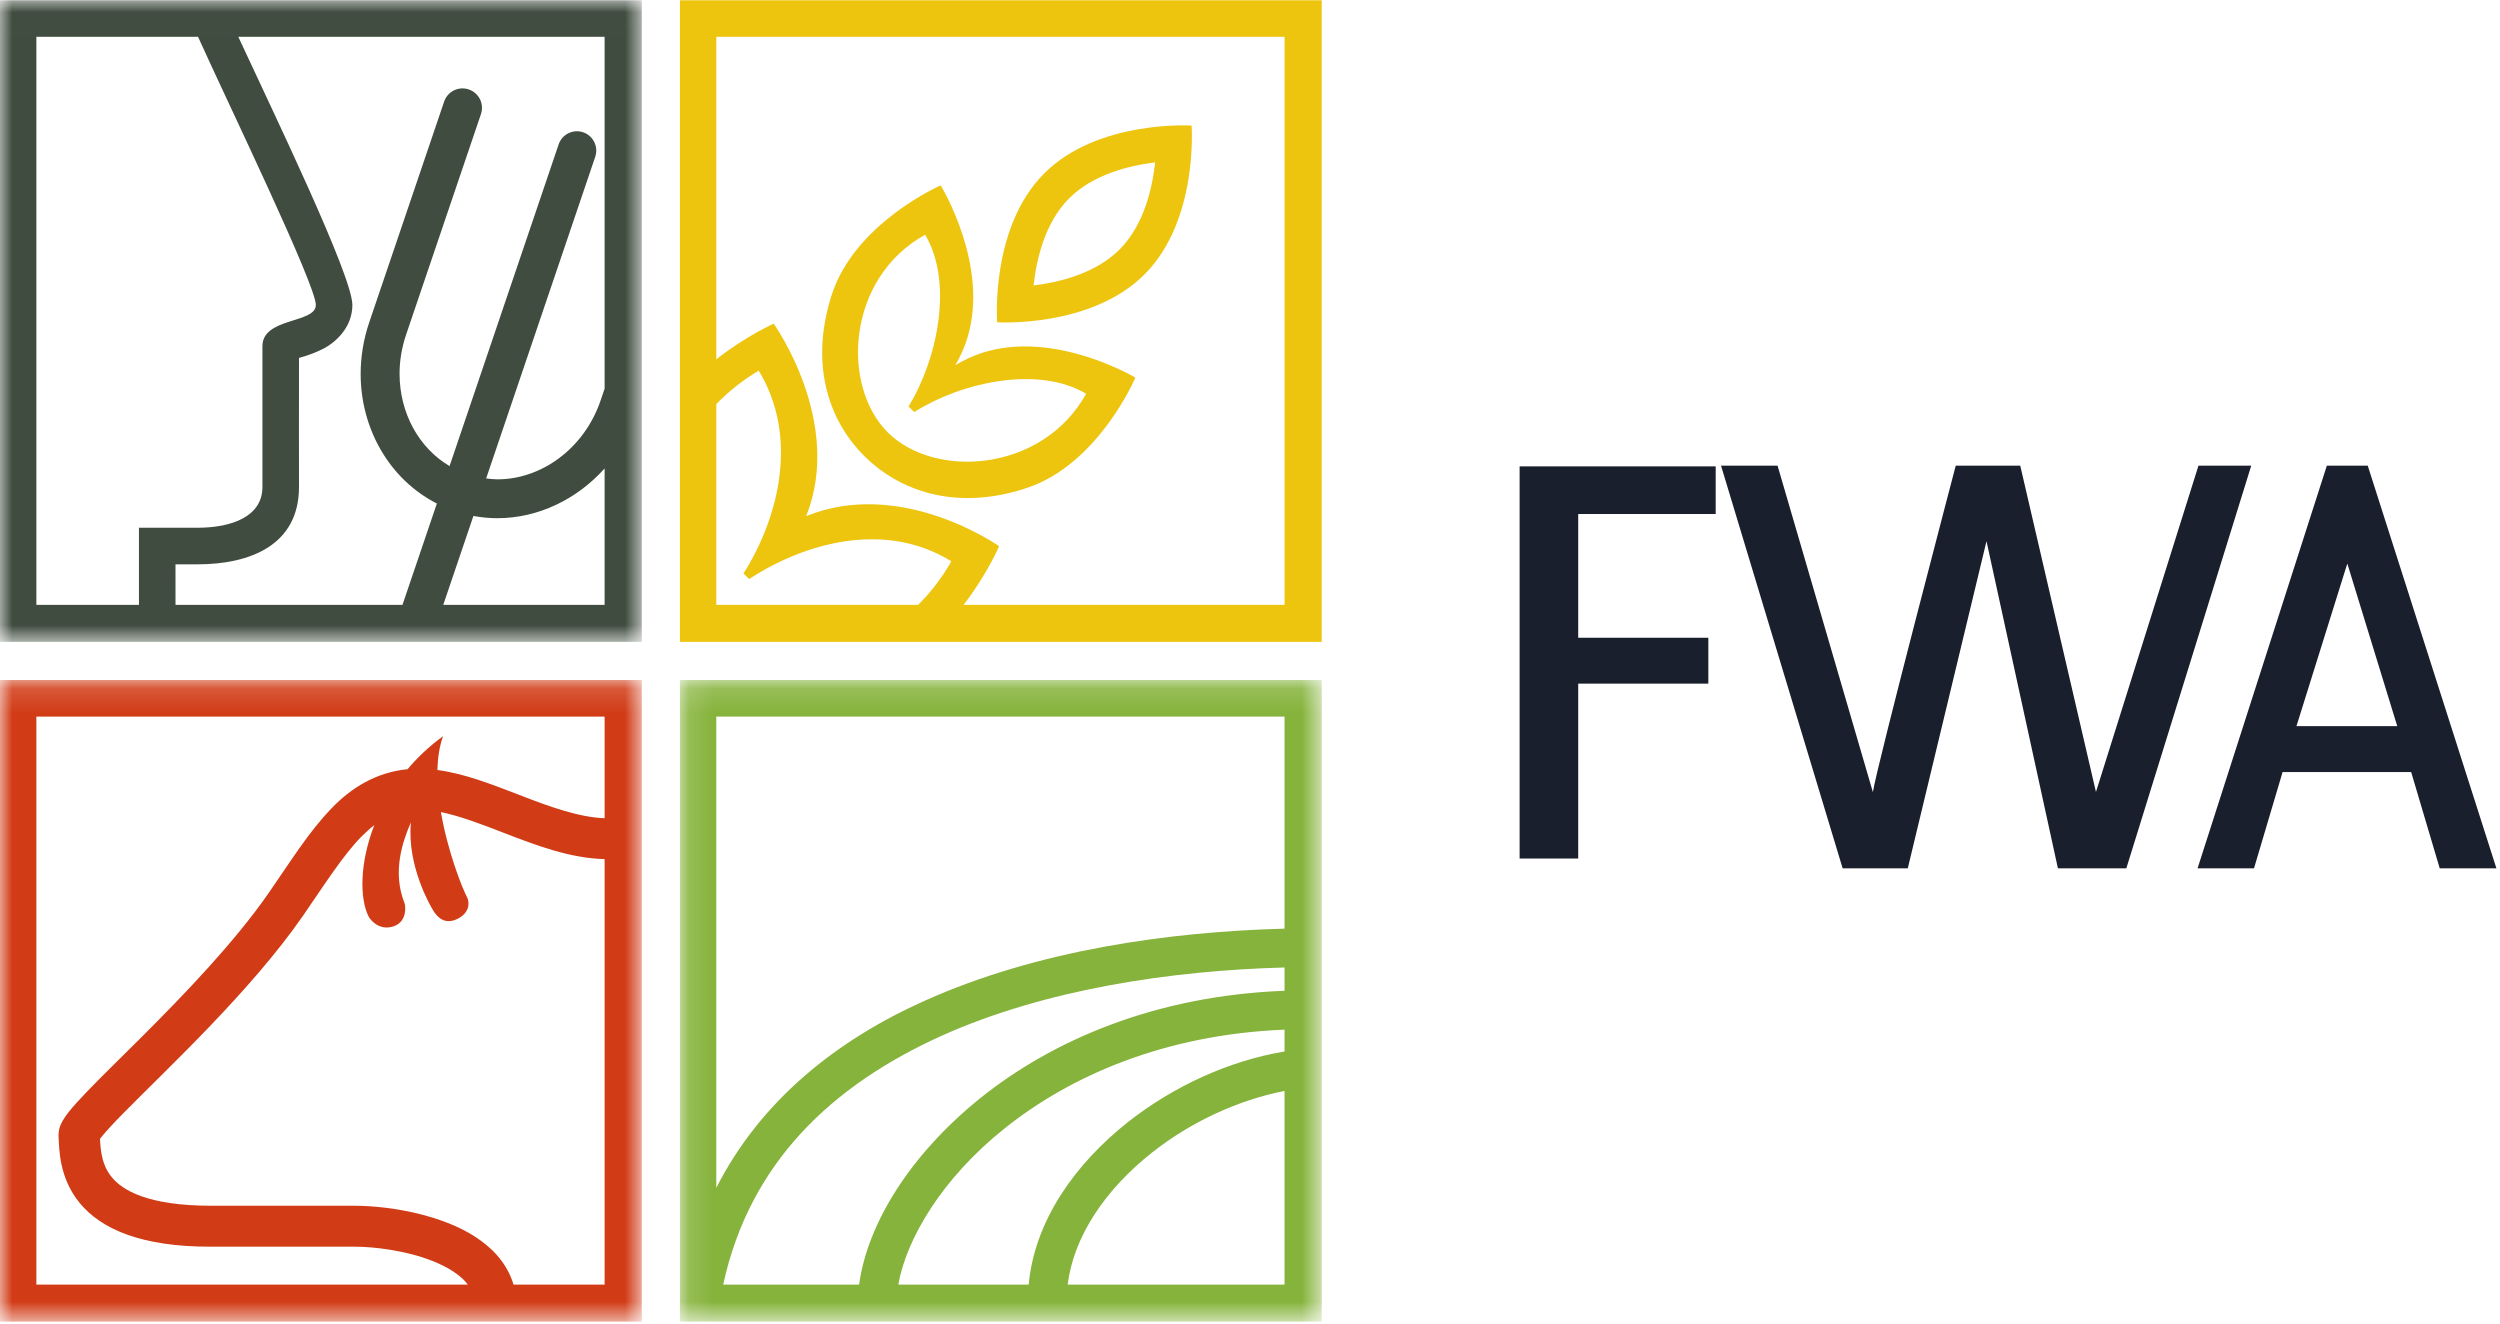
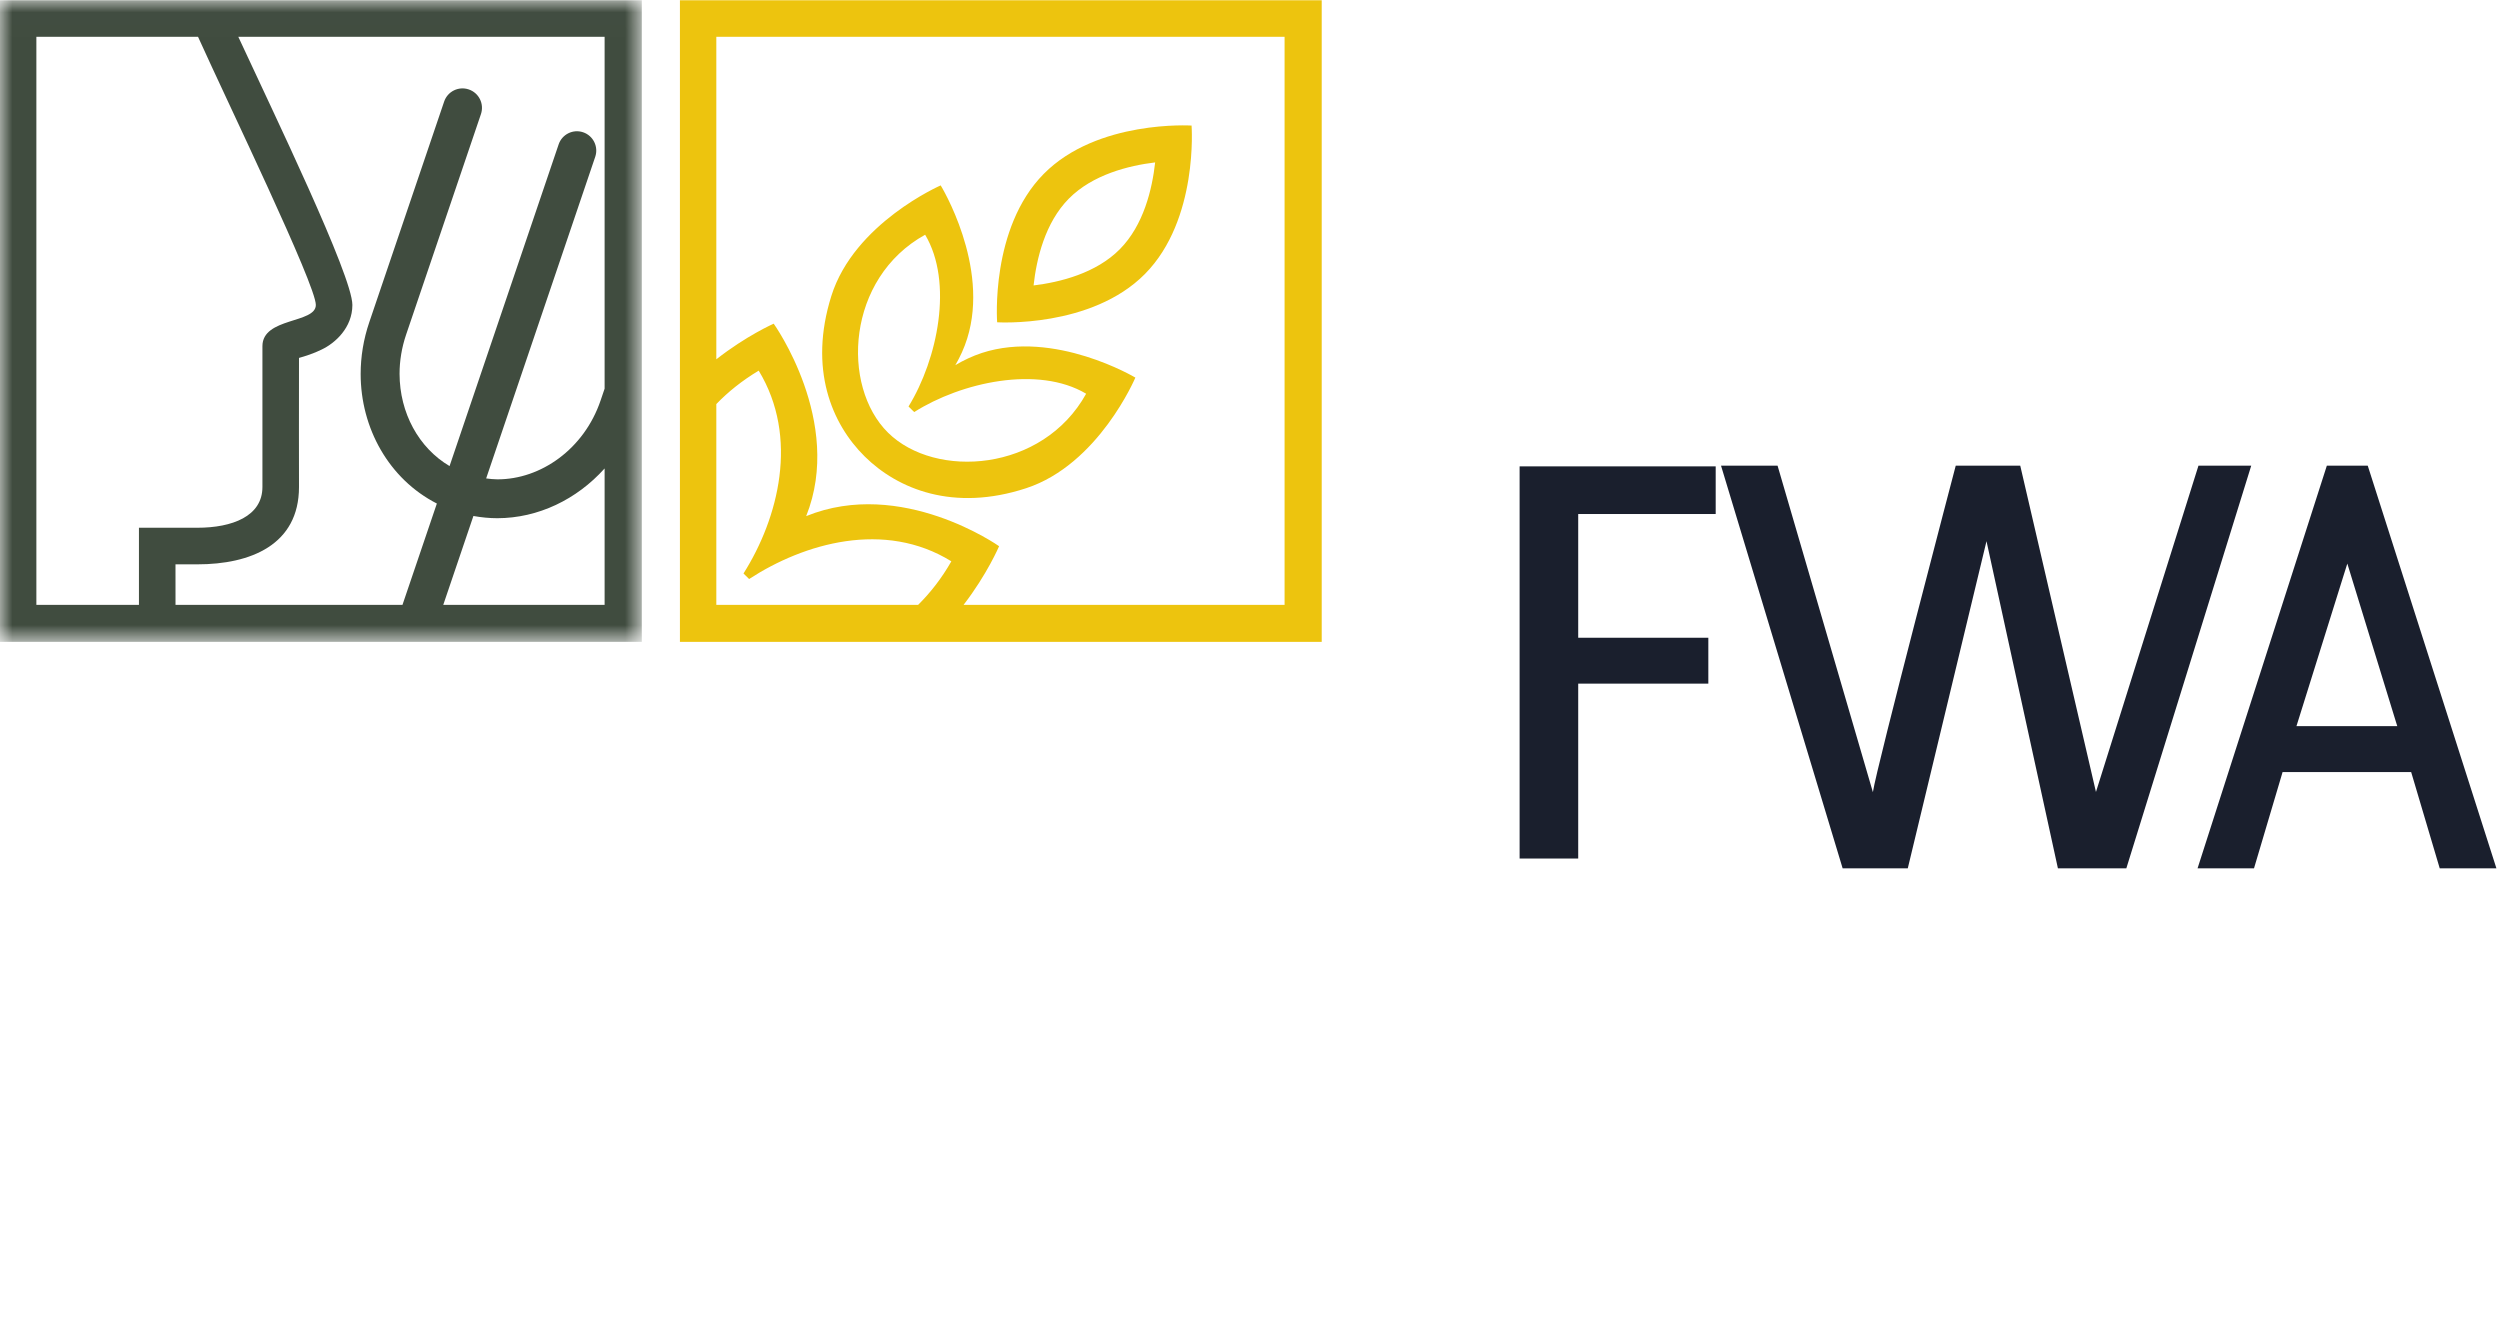
<svg xmlns="http://www.w3.org/2000/svg" xmlns:xlink="http://www.w3.org/1999/xlink" width="102px" height="54px" viewBox="0 0 102 54" version="1.1">
  <title>logo</title>
  <desc>Created with Sketch.</desc>
  <defs>
-     <polygon id="path-1" points="0.132 0.145 26.318 0.145 26.318 26.322 0.132 26.322" />
    <polygon id="path-3" points="7.66917293e-05 0.01 26.186 0.01 26.186 26.187 7.66917293e-05 26.187" />
    <polygon id="path-5" points="0 0.145 26.186 0.145 26.186 26.322 0 26.322" />
  </defs>
  <g id="Symbols" stroke="none" stroke-width="1" fill="none" fill-rule="evenodd">
    <g id="Layout-/-Header" transform="translate(-150, -71)">
      <g id="logo" transform="translate(150, 71)">
        <g id="Group-2" transform="translate(62, 19)" fill="#1A1F2D">
          <polygon id="Fill-1" points="2.391 16.028 0 16.028 0 0.028 8 0.028 8 1.972 2.391 1.972 2.391 7.02 7.7 7.02 7.7 8.892 2.391 8.892" />
          <path d="M24.754,16.429 L21.963,16.429 L19.049,3.08 C19.049,3.08 16.132,15.2 15.837,16.429 L13.18,16.429 L8.218,5.11104916e-05 L10.525,5.11104916e-05 L14.414,13.32 C14.56,12.308 17.794,5.11104916e-05 17.794,5.11104916e-05 L20.426,5.11104916e-05 L23.515,13.312 L27.697,5.11104916e-05 L29.85,5.11104916e-05 L24.754,16.429 Z" id="Fill-2" />
          <path d="M33.771,3.994 L33.634,4.429 L31.752,10.445 L31.695,10.627 L31.887,10.627 L35.618,10.627 L35.809,10.627 L35.752,10.445 L33.904,4.429 L33.771,3.994 Z M39.854,16.429 L37.541,16.429 L36.405,12.6 L36.375,12.499 L36.269,12.499 L31.235,12.499 L31.129,12.499 L31.1,12.6 L29.963,16.429 L27.66,16.429 L32.935,6.57252031e-14 L34.604,6.57252031e-14 L39.854,16.429 Z" id="Fill-4" />
        </g>
        <g id="Group-17">
          <g id="Group">
            <g id="Group-8" transform="translate(27.609, 27.6)">
              <mask id="mask-2" fill="white">
                <use xlink:href="#path-1" />
              </mask>
              <g id="Clip-7" />
-               <path d="M15.955,24.813 C16.185,22.85 17.506,20.91 19.401,19.419 C20.977,18.171 22.925,17.275 24.8,16.911 L24.8,24.813 L15.955,24.813 Z M24.8,1.636 L24.8,10.289 C20.069,10.413 14.711,11.173 10.144,13.22 C6.549,14.822 3.427,17.293 1.616,20.864 L1.616,1.636 L24.8,1.636 Z M24.8,12.824 C19.53,13.022 15.326,14.843 12.378,17.211 C9.495,19.537 7.779,22.348 7.442,24.813 L1.897,24.813 C2.986,19.796 6.382,16.663 10.794,14.666 C15.054,12.75 20.219,11.996 24.8,11.873 L24.8,12.824 Z M24.8,15.301 C22.543,15.676 20.279,16.713 18.42,18.174 C16.255,19.885 14.602,22.205 14.361,24.813 L9.042,24.813 C9.37,22.944 10.827,20.474 13.371,18.446 C16.049,16.3 19.893,14.609 24.8,14.41 L24.8,15.301 Z M0.132,26.322 L26.318,26.322 L26.318,0.145 L0.132,0.145 L0.132,26.322 Z" id="Fill-6" fill="#85B33B" mask="url(#mask-2)" />
            </g>
            <g id="Group-11">
              <mask id="mask-4" fill="white">
                <use xlink:href="#path-3" />
              </mask>
              <g id="Clip-10" />
              <path d="M18.085,24.678 L19.315,21.052 C19.641,21.111 19.968,21.143 20.294,21.143 C21.956,21.14 23.533,20.378 24.668,19.113 L24.668,24.678 L18.085,24.678 Z M1.484,1.502 L8.08,1.502 C9.303,4.216 12.886,11.613 12.886,12.442 C12.886,13.205 10.707,12.942 10.707,14.123 L10.707,19.87 C10.707,21.064 9.475,21.532 8.053,21.532 L5.669,21.532 L5.669,24.678 L1.484,24.678 L1.484,1.502 Z M24.668,15.858 L24.505,16.337 C23.832,18.323 22.062,19.561 20.294,19.557 C20.14,19.557 19.986,19.539 19.835,19.52 L24.286,6.396 C24.425,5.984 24.204,5.537 23.792,5.397 C23.38,5.257 22.933,5.479 22.793,5.89 L18.342,19.016 C17.084,18.272 16.306,16.848 16.302,15.254 C16.302,14.727 16.388,14.186 16.571,13.648 L19.623,4.654 C19.763,4.239 19.541,3.79 19.126,3.649 C18.711,3.508 18.261,3.73 18.121,4.145 L15.069,13.139 C14.83,13.84 14.715,14.555 14.715,15.254 C14.713,17.468 15.87,19.547 17.824,20.544 L16.421,24.678 L7.161,24.678 L7.16,23.025 L8.053,23.025 C10.221,23.025 12.199,22.23 12.199,19.87 C12.199,19.603 12.193,16.006 12.199,14.603 C12.454,14.531 12.8,14.423 13.126,14.26 C13.675,14 14.377,13.369 14.377,12.442 C14.377,11.248 11.151,4.589 9.723,1.502 L24.668,1.502 L24.668,15.858 Z M7.66917293e-05,26.187 L26.186,26.187 L26.186,0.01 L7.66917293e-05,0.01 L7.66917293e-05,26.187 Z" id="Fill-9" fill="#404C3F" mask="url(#mask-4)" />
            </g>
            <path d="M43.608,8.105 C44.58,7.122 46.049,6.757 47.13,6.626 C47.011,7.708 46.664,9.182 45.692,10.165 C44.721,11.149 43.251,11.514 42.17,11.646 C42.289,10.564 42.635,9.09 43.608,8.105 L43.608,8.105 Z M46.716,11.176 C48.906,8.959 48.616,5.123 48.616,5.123 C48.616,5.123 44.773,4.879 42.584,7.095 C40.393,9.312 40.684,13.149 40.684,13.149 C40.684,13.149 44.526,13.392 46.716,11.176 L46.716,11.176 Z M37.746,9.577 C38.902,11.518 38.258,14.648 37.068,16.585 L37.3,16.812 C39.222,15.595 42.355,14.899 44.315,16.064 C42.541,19.264 38.16,19.556 36.231,17.652 C34.306,15.75 34.536,11.349 37.746,9.577 L37.746,9.577 Z M41.864,19.92 C44.826,18.952 46.323,15.406 46.323,15.406 C46.323,15.406 43.019,13.434 40.058,14.401 C39.673,14.528 39.313,14.699 38.977,14.899 C39.174,14.561 39.34,14.2 39.461,13.813 C40.395,10.841 38.38,7.564 38.38,7.564 C38.38,7.564 34.851,9.102 33.919,12.075 C32.986,15.048 33.93,17.291 35.281,18.625 C36.631,19.959 38.903,20.889 41.864,19.92 L41.864,19.92 Z M52.411,24.678 L39.314,24.678 C40.276,23.432 40.763,22.285 40.763,22.285 C40.763,22.285 36.783,19.472 32.892,21.058 C34.432,17.211 31.567,13.206 31.567,13.206 C31.567,13.206 30.448,13.699 29.226,14.66 L29.226,1.502 L52.411,1.502 L52.411,24.678 Z M37.46,24.678 L29.226,24.678 L29.226,16.486 C29.702,15.992 30.272,15.532 30.955,15.122 C32.609,17.844 31.763,21.138 30.335,23.398 L30.564,23.624 C32.807,22.162 36.09,21.213 38.815,22.902 C38.414,23.606 37.954,24.188 37.46,24.678 L37.46,24.678 Z M27.741,26.187 L53.926,26.187 L53.926,0.011 L27.741,0.011 L27.741,26.187 Z" id="Fill-12" fill="#EDC40E" />
            <g id="Group-16" transform="translate(0, 27.6)">
              <mask id="mask-6" fill="white">
                <use xlink:href="#path-5" />
              </mask>
              <g id="Clip-15" />
-               <path d="M20.954,24.813 C20.791,24.275 20.489,23.807 20.117,23.442 C19.322,22.661 18.264,22.235 17.238,21.962 C16.21,21.694 15.207,21.596 14.48,21.595 L8.607,21.595 C6.015,21.59 4.994,20.959 4.559,20.428 C4.162,19.947 4.106,19.379 4.08,18.863 C4.219,18.679 4.596,18.255 5.077,17.774 C6.862,15.961 10.244,12.824 12.371,9.751 C13.274,8.438 14.003,7.293 14.734,6.546 C14.918,6.362 15.094,6.203 15.271,6.065 C14.677,7.596 14.664,9.049 15.042,9.8 C15.152,9.997 15.543,10.401 16.104,10.176 C16.607,9.976 16.554,9.376 16.504,9.247 C16.007,8.002 16.403,6.778 16.765,5.952 C16.594,7.746 17.596,9.423 17.672,9.543 C17.747,9.664 18.039,10.161 18.608,9.916 C19.177,9.672 19.167,9.209 19.053,8.999 C18.863,8.648 18.266,7.149 17.989,5.532 C18.752,5.691 19.638,6.021 20.57,6.387 C21.85,6.876 23.219,7.414 24.668,7.452 L24.668,24.813 L20.954,24.813 Z M1.484,1.636 L24.668,1.636 L24.668,5.782 C23.651,5.753 22.435,5.321 21.182,4.831 C20.097,4.418 18.991,3.968 17.846,3.816 C17.858,3.322 17.928,2.851 18.077,2.437 C17.515,2.845 17.035,3.301 16.629,3.783 C15.353,3.906 14.321,4.546 13.52,5.387 C12.604,6.335 11.863,7.532 10.979,8.808 C9.587,10.827 7.503,12.99 5.765,14.723 C4.894,15.592 4.112,16.353 3.53,16.958 C3.239,17.262 2.998,17.524 2.81,17.761 C2.716,17.881 2.633,17.993 2.559,18.123 C2.49,18.259 2.399,18.392 2.387,18.708 C2.387,18.754 2.389,18.778 2.39,18.79 C2.42,19.266 2.399,20.443 3.252,21.483 C4.135,22.554 5.774,23.271 8.607,23.265 L14.48,23.265 C15.244,23.262 16.584,23.424 17.641,23.846 C18.171,24.053 18.626,24.323 18.923,24.621 C18.985,24.685 19.038,24.749 19.088,24.813 L1.484,24.813 L1.484,1.636 Z M-2.55639098e-05,26.322 L26.186,26.322 L26.186,0.145 L-2.55639098e-05,0.145 L-2.55639098e-05,26.322 Z" id="Fill-14" fill="#D13B16" mask="url(#mask-6)" />
            </g>
          </g>
        </g>
      </g>
    </g>
  </g>
</svg>